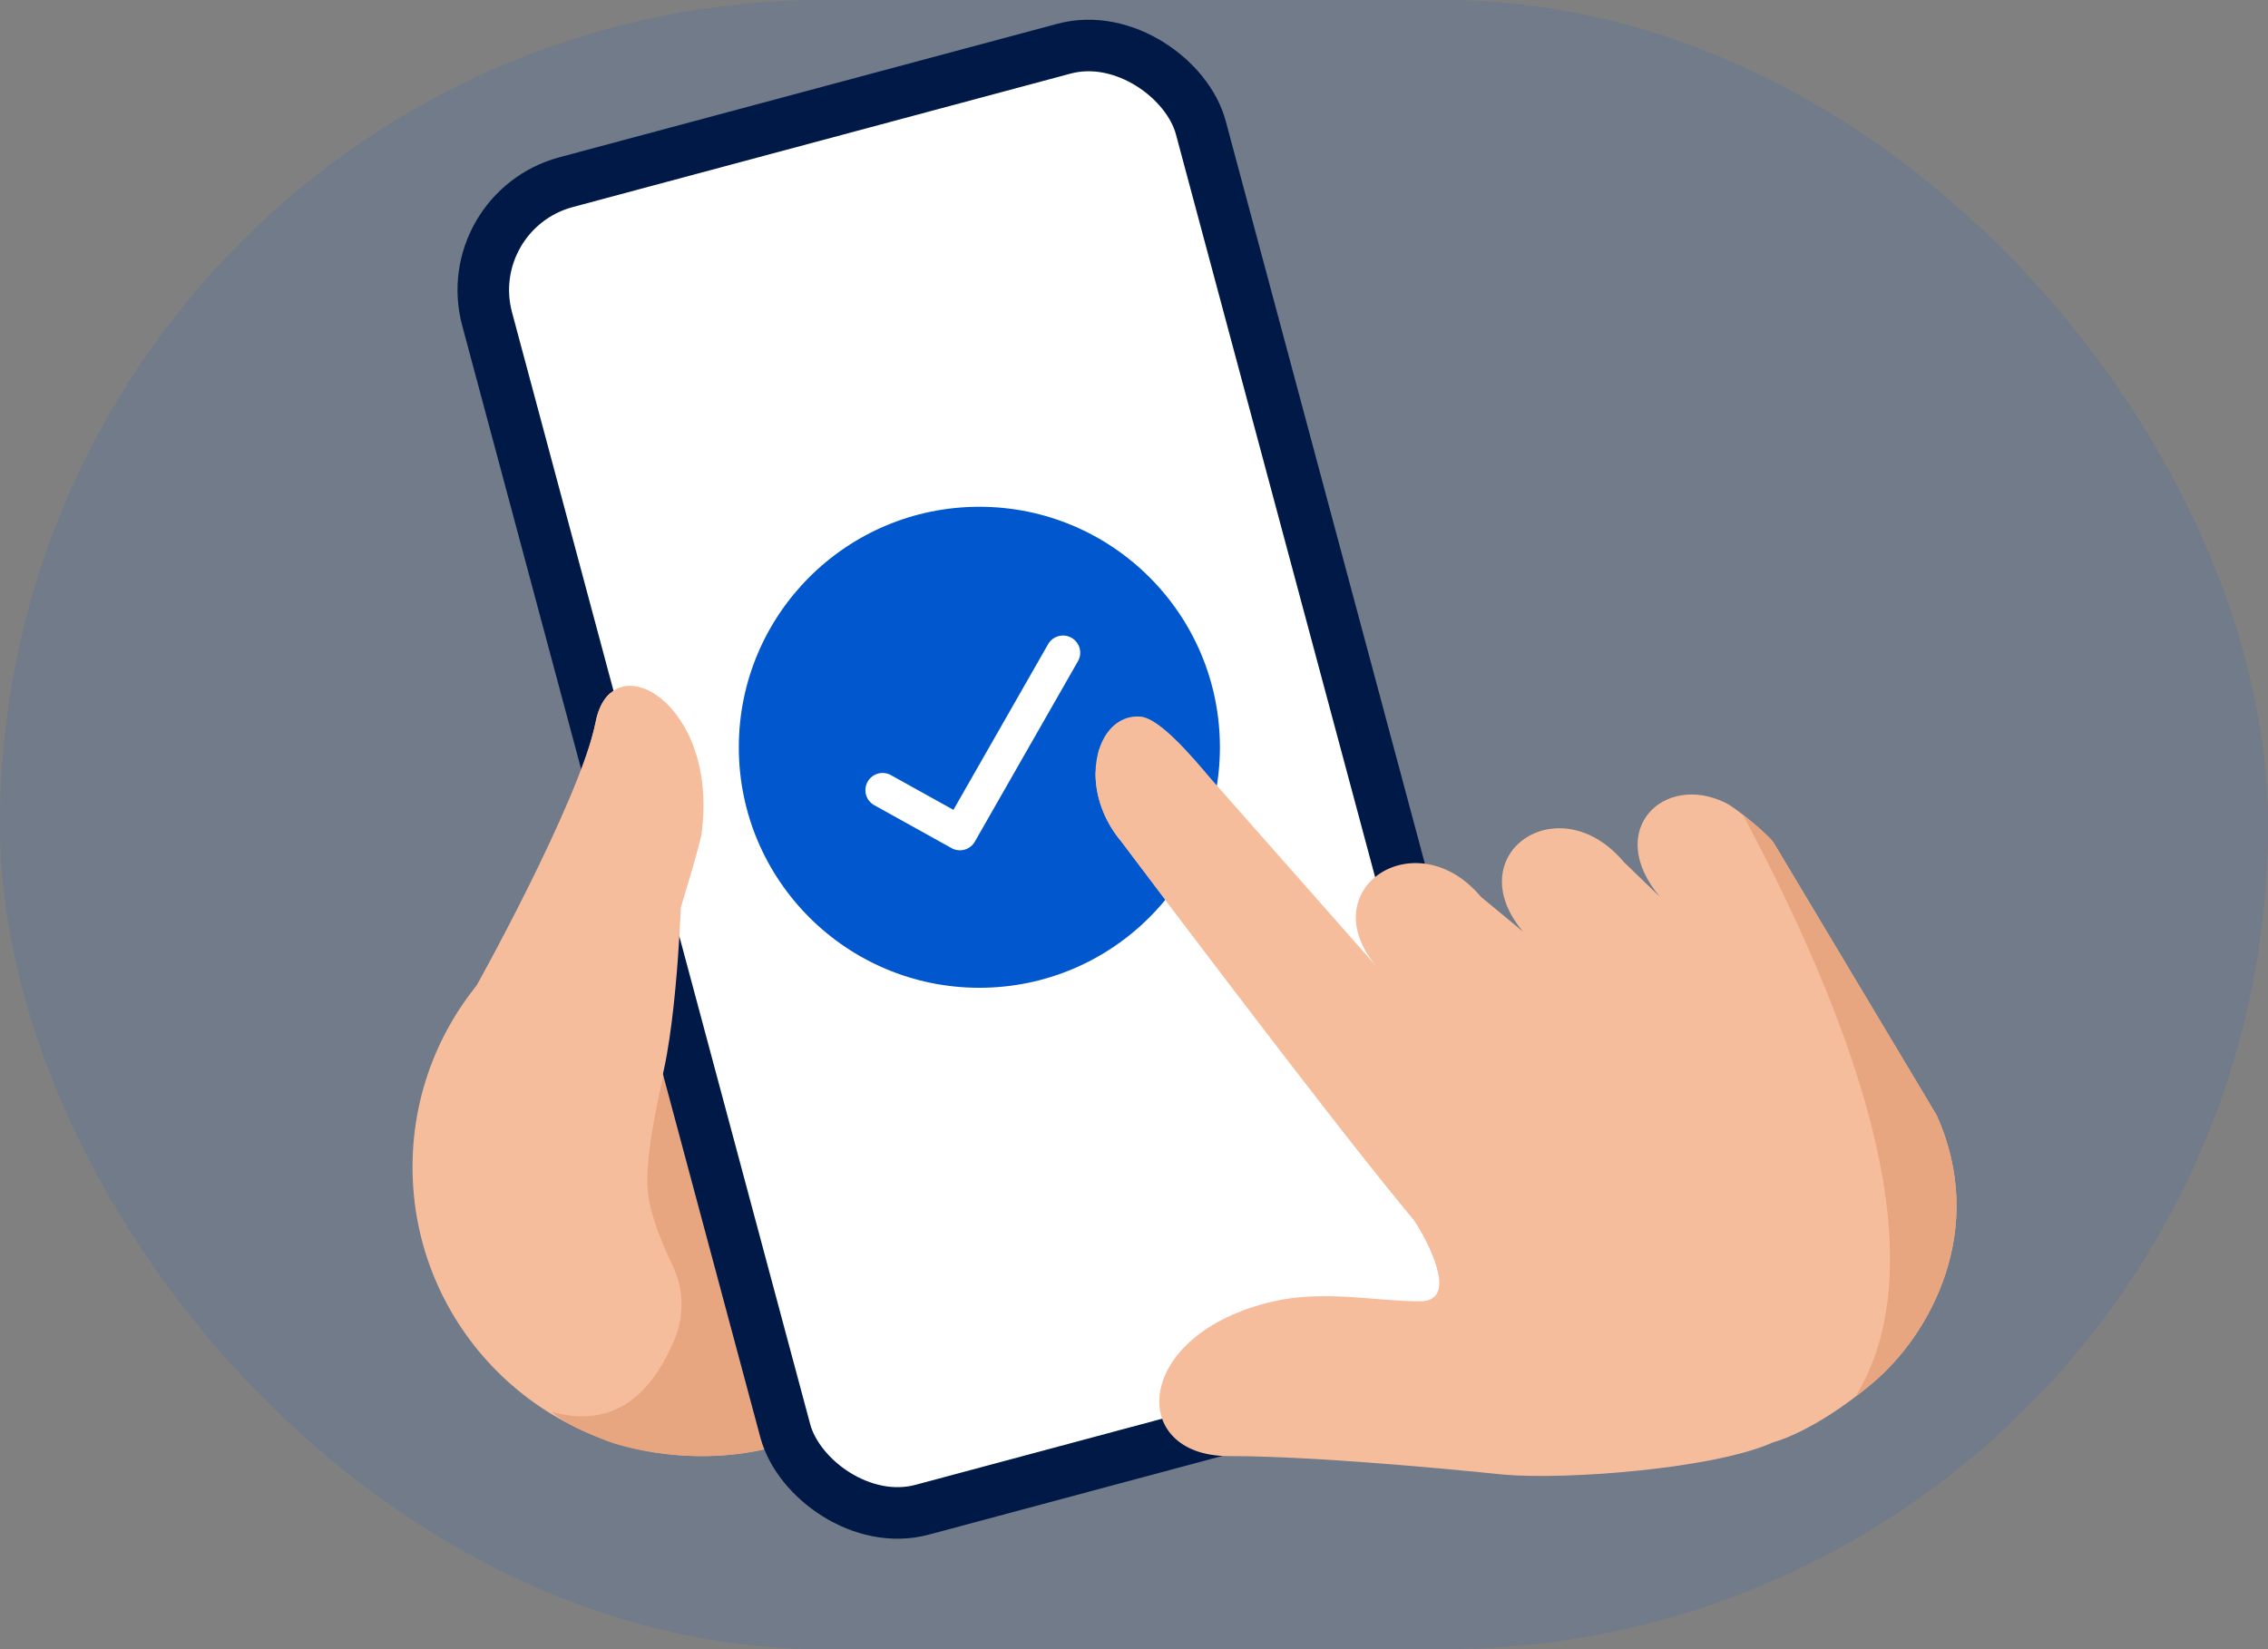
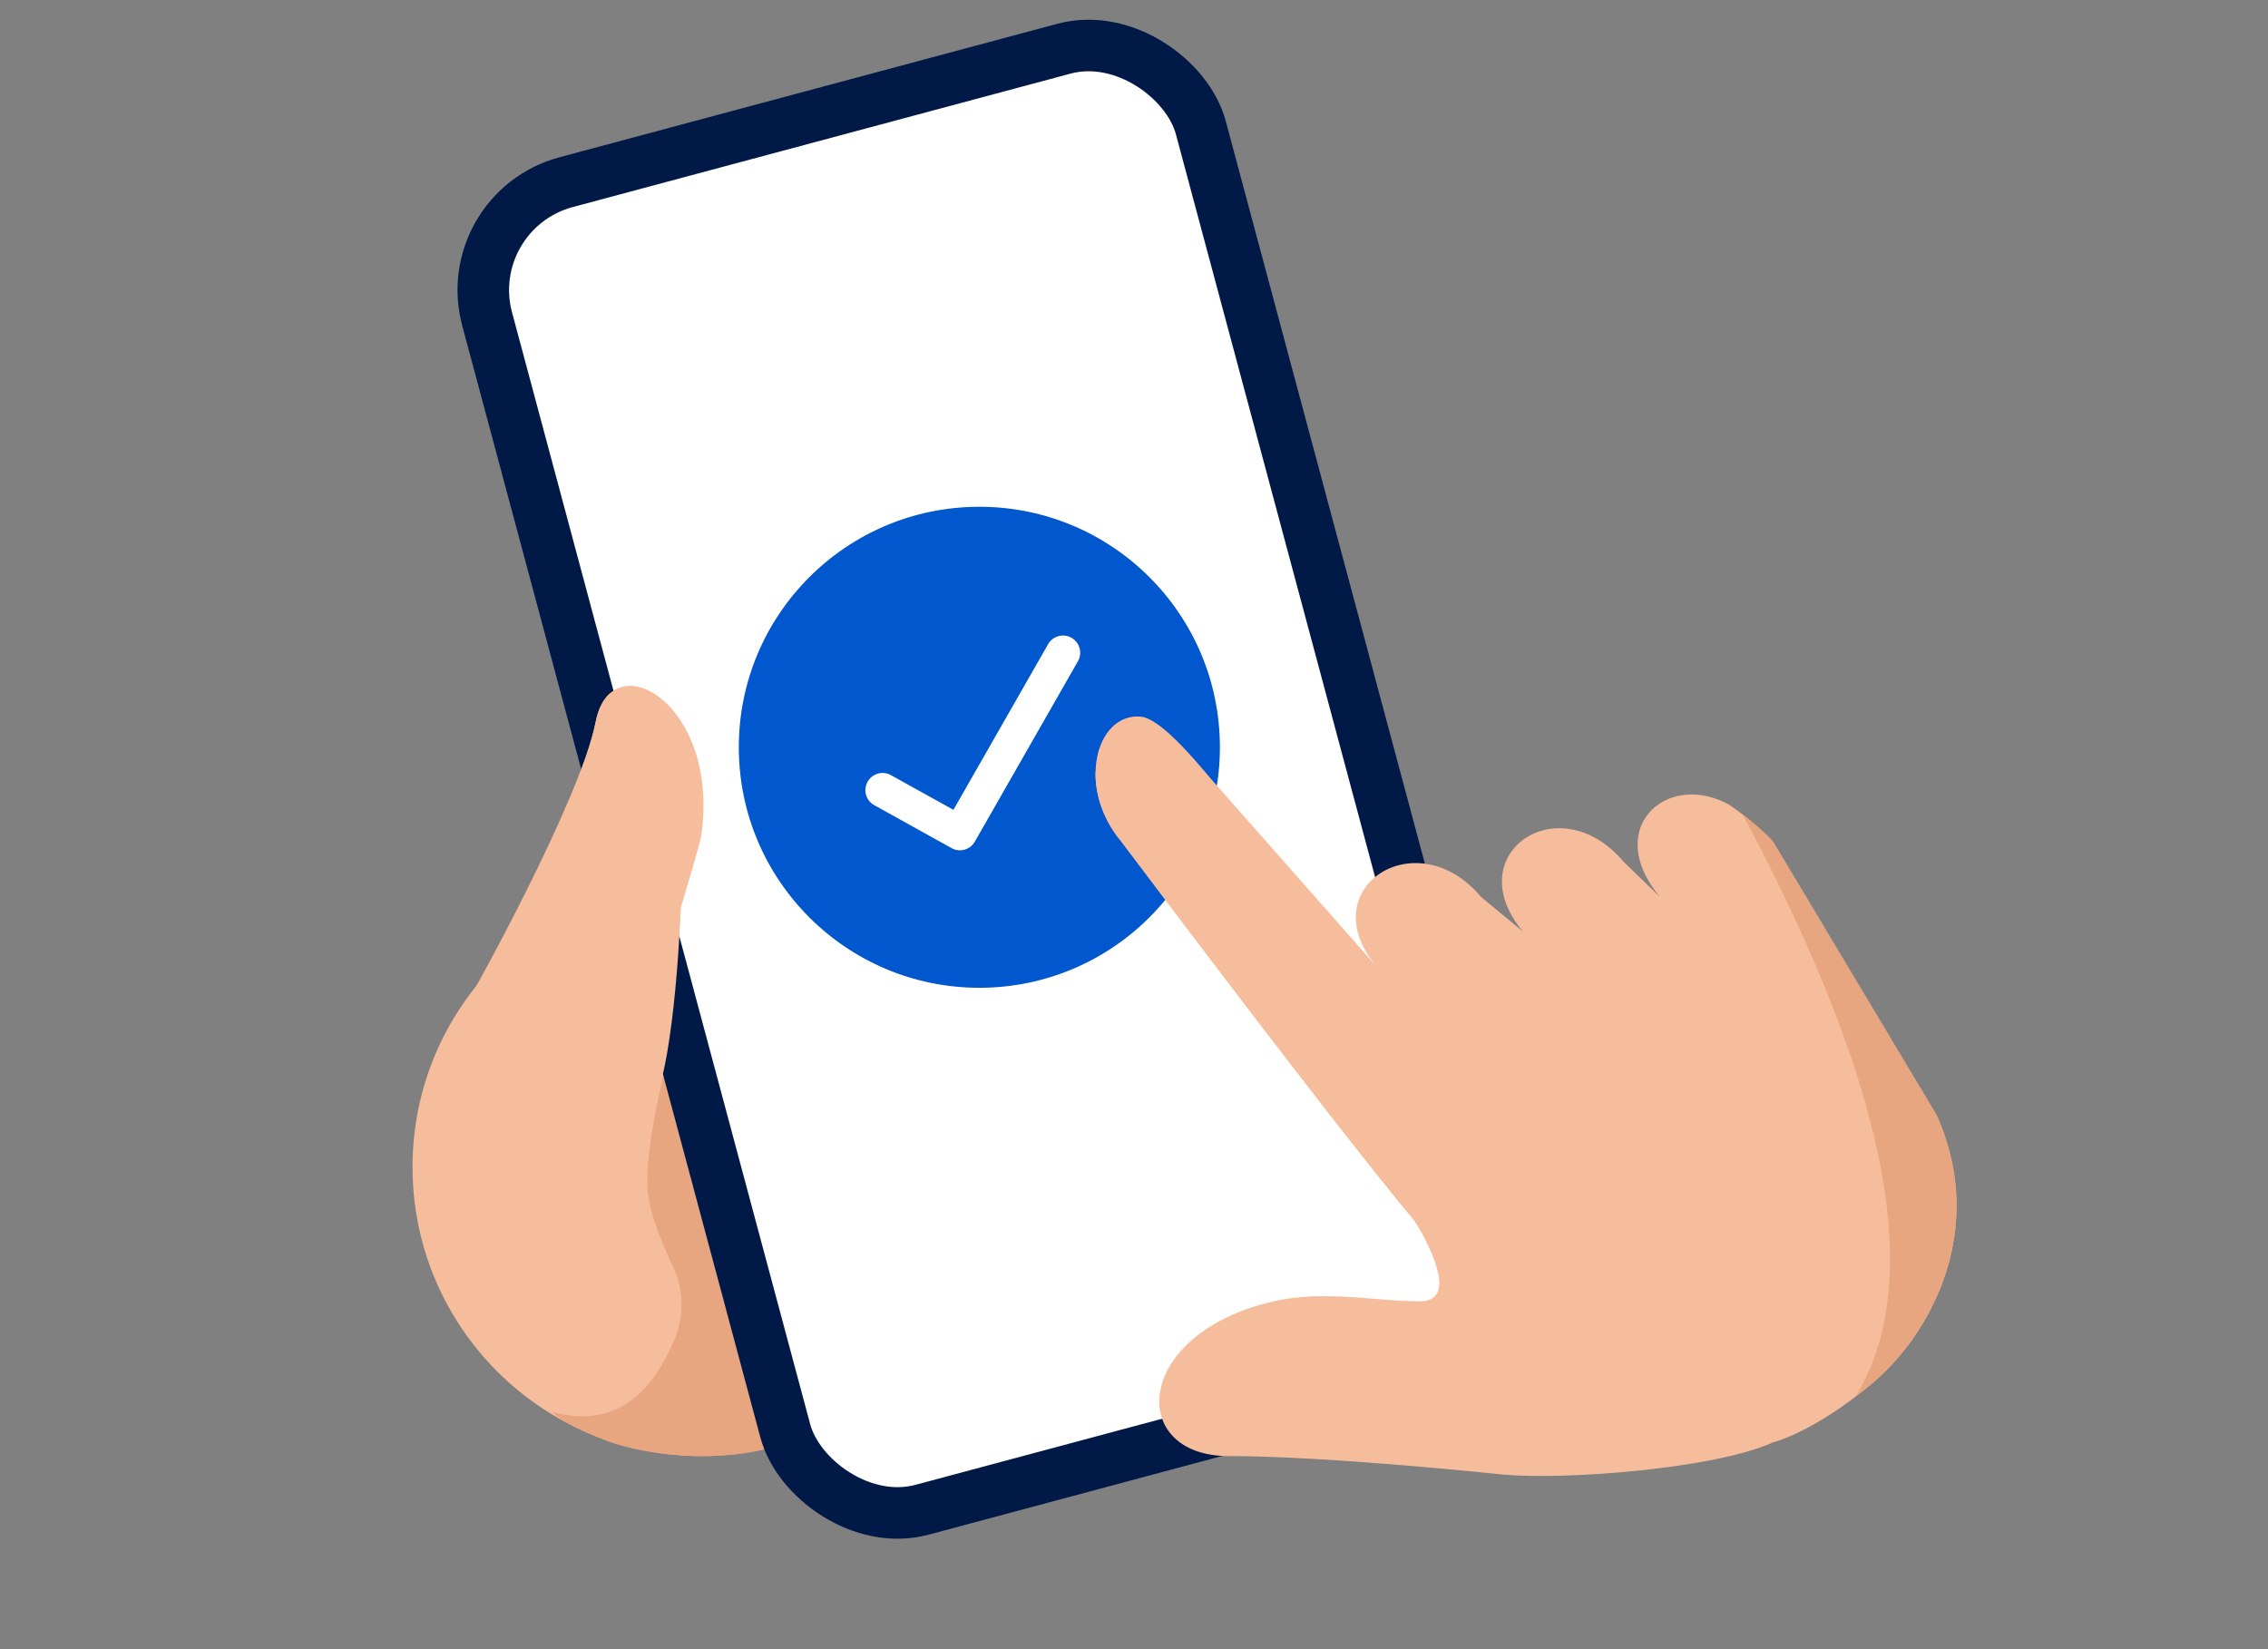
<svg xmlns="http://www.w3.org/2000/svg" fill="none" height="192" viewBox="0 0 264 192" width="264">
  <rect x="0" y="0" width="264" height="192" fill="#808080" stroke="none" />
-   <rect fill="#0057ce" height="192" opacity=".12" rx="96" width="264" />
  <ellipse cx="81.662" cy="135.871" fill="#f6bd9d" rx="33.643" ry="33.648" />
  <path clip-rule="evenodd" d="m87.584 88.12-10.026 35.655-.261 1.104c-1.517 6.52-2.147 11.126-1.89 13.82.199 2.078 1.097 4.828 2.696 8.251l.212.451a10.433 10.433 0 0 1 .212 8.504c-3.093 7.416-7.847 10.24-14.264 8.47 1.233 1.197 3.55 2.231 4.888 2.782l.913.371c5.755 2.419 22.588 4.612 30.773-5.968 4.201-5.431-.217-29.911-13.253-73.44z" fill="#e7a580" fill-rule="evenodd" />
  <rect fill="#fff" height="160" rx="13" stroke="#001946" stroke-width="6" transform="matrix(.966 -.259 .259 .966 -4.546 14.639)" width="86" x="53.326" y="24.584" />
  <circle cx="114" cy="87" fill="#0057ce" r="28" />
  <path d="m103.708 90.244a2 2 0 0 0 -1.943 3.497l9 5a2 2 0 0 0 2.708-.756l12-21a2 2 0 1 0 -3.473-1.985l-11.02 19.284z" fill="#fff" />
  <g clip-rule="evenodd" fill-rule="evenodd">
    <path d="m189.013 100.354 4.204 4.06c-6.538-7.772.475-14.51 7.672-10.931 1.147.57 4.452 3.271 5.494 4.51l19.044 31.839c5.968 13.299-.695 25.53-7.531 31.251-6.835 5.721-11.513 6.84-11.513 6.84-6.739 3.058-24.015 4.405-31.383 3.753 0 0-20.236-2.157-32-2.157s-11.172-14.241 5.253-18.015c5.87-1.349 11.963 0 17.039 0 5.239 0-.252-8.934-.766-9.546-8.424-10.013-33.989-43.965-33.989-43.965-5.306-6.307-2.999-14.954 2.2-14.566 2.228.166 5.991 4.6 8.265 7.302l19.214 21.777c-7.58-9.01 4.594-17.102 12.173-8.092l4.89 4.046c-7.579-9.01 4.154-17.115 11.734-8.106z" fill="#f6bd9d" />
    <path d="m127.888 87.419.054-.182.173.386c2.704 5.826 14.062 21.444 24.535 34.299l1.382 1.695c9.615 11.869 15.184 21.86 13.429 24.854-.432-2.572-2.491-5.928-2.902-6.47l-1.31-1.578c-5.97-7.252-16.874-21.396-32.712-42.43-2.117-2.517-3.022-5.406-3.015-7.945l.241-1.622c.056-.395.1-.738.125-1.007z" fill="#f6bd9d" />
    <path d="m206.383 97.993 19.044 31.839c5.968 13.299-.695 25.53-7.531 31.251a51.99 51.99 0 0 1 -1.942 1.551c8.252-13.334 3.89-35.931-13.087-67.792l.509.402c1.196.962 2.439 2.073 3.007 2.749z" fill="#e7a580" />
    <path d="m54.917 115.783s12.578-22.487 14.43-31.783c1.854-9.296 14.38-2.129 12.315 13.054-.174 1.274-2.41 8.593-2.41 8.593s-.647 17.772-3.205 22.771c-1.376 2.689-12.569 6.759-21.13-12.635z" fill="#f6bd9d" />
    <path d="m70.954 80.768.099-.086-.319 1.947c-1.87 11.25-3.675 18.675-5.415 22.274-1.813 3.752-4.986 7.544-9.52 11.378l-.882-.498.752-1.351c7.921-14.279 12.48-24.423 13.679-30.432.296-1.487.866-2.553 1.606-3.232z" fill="#f6bd9d" />
  </g>
</svg>